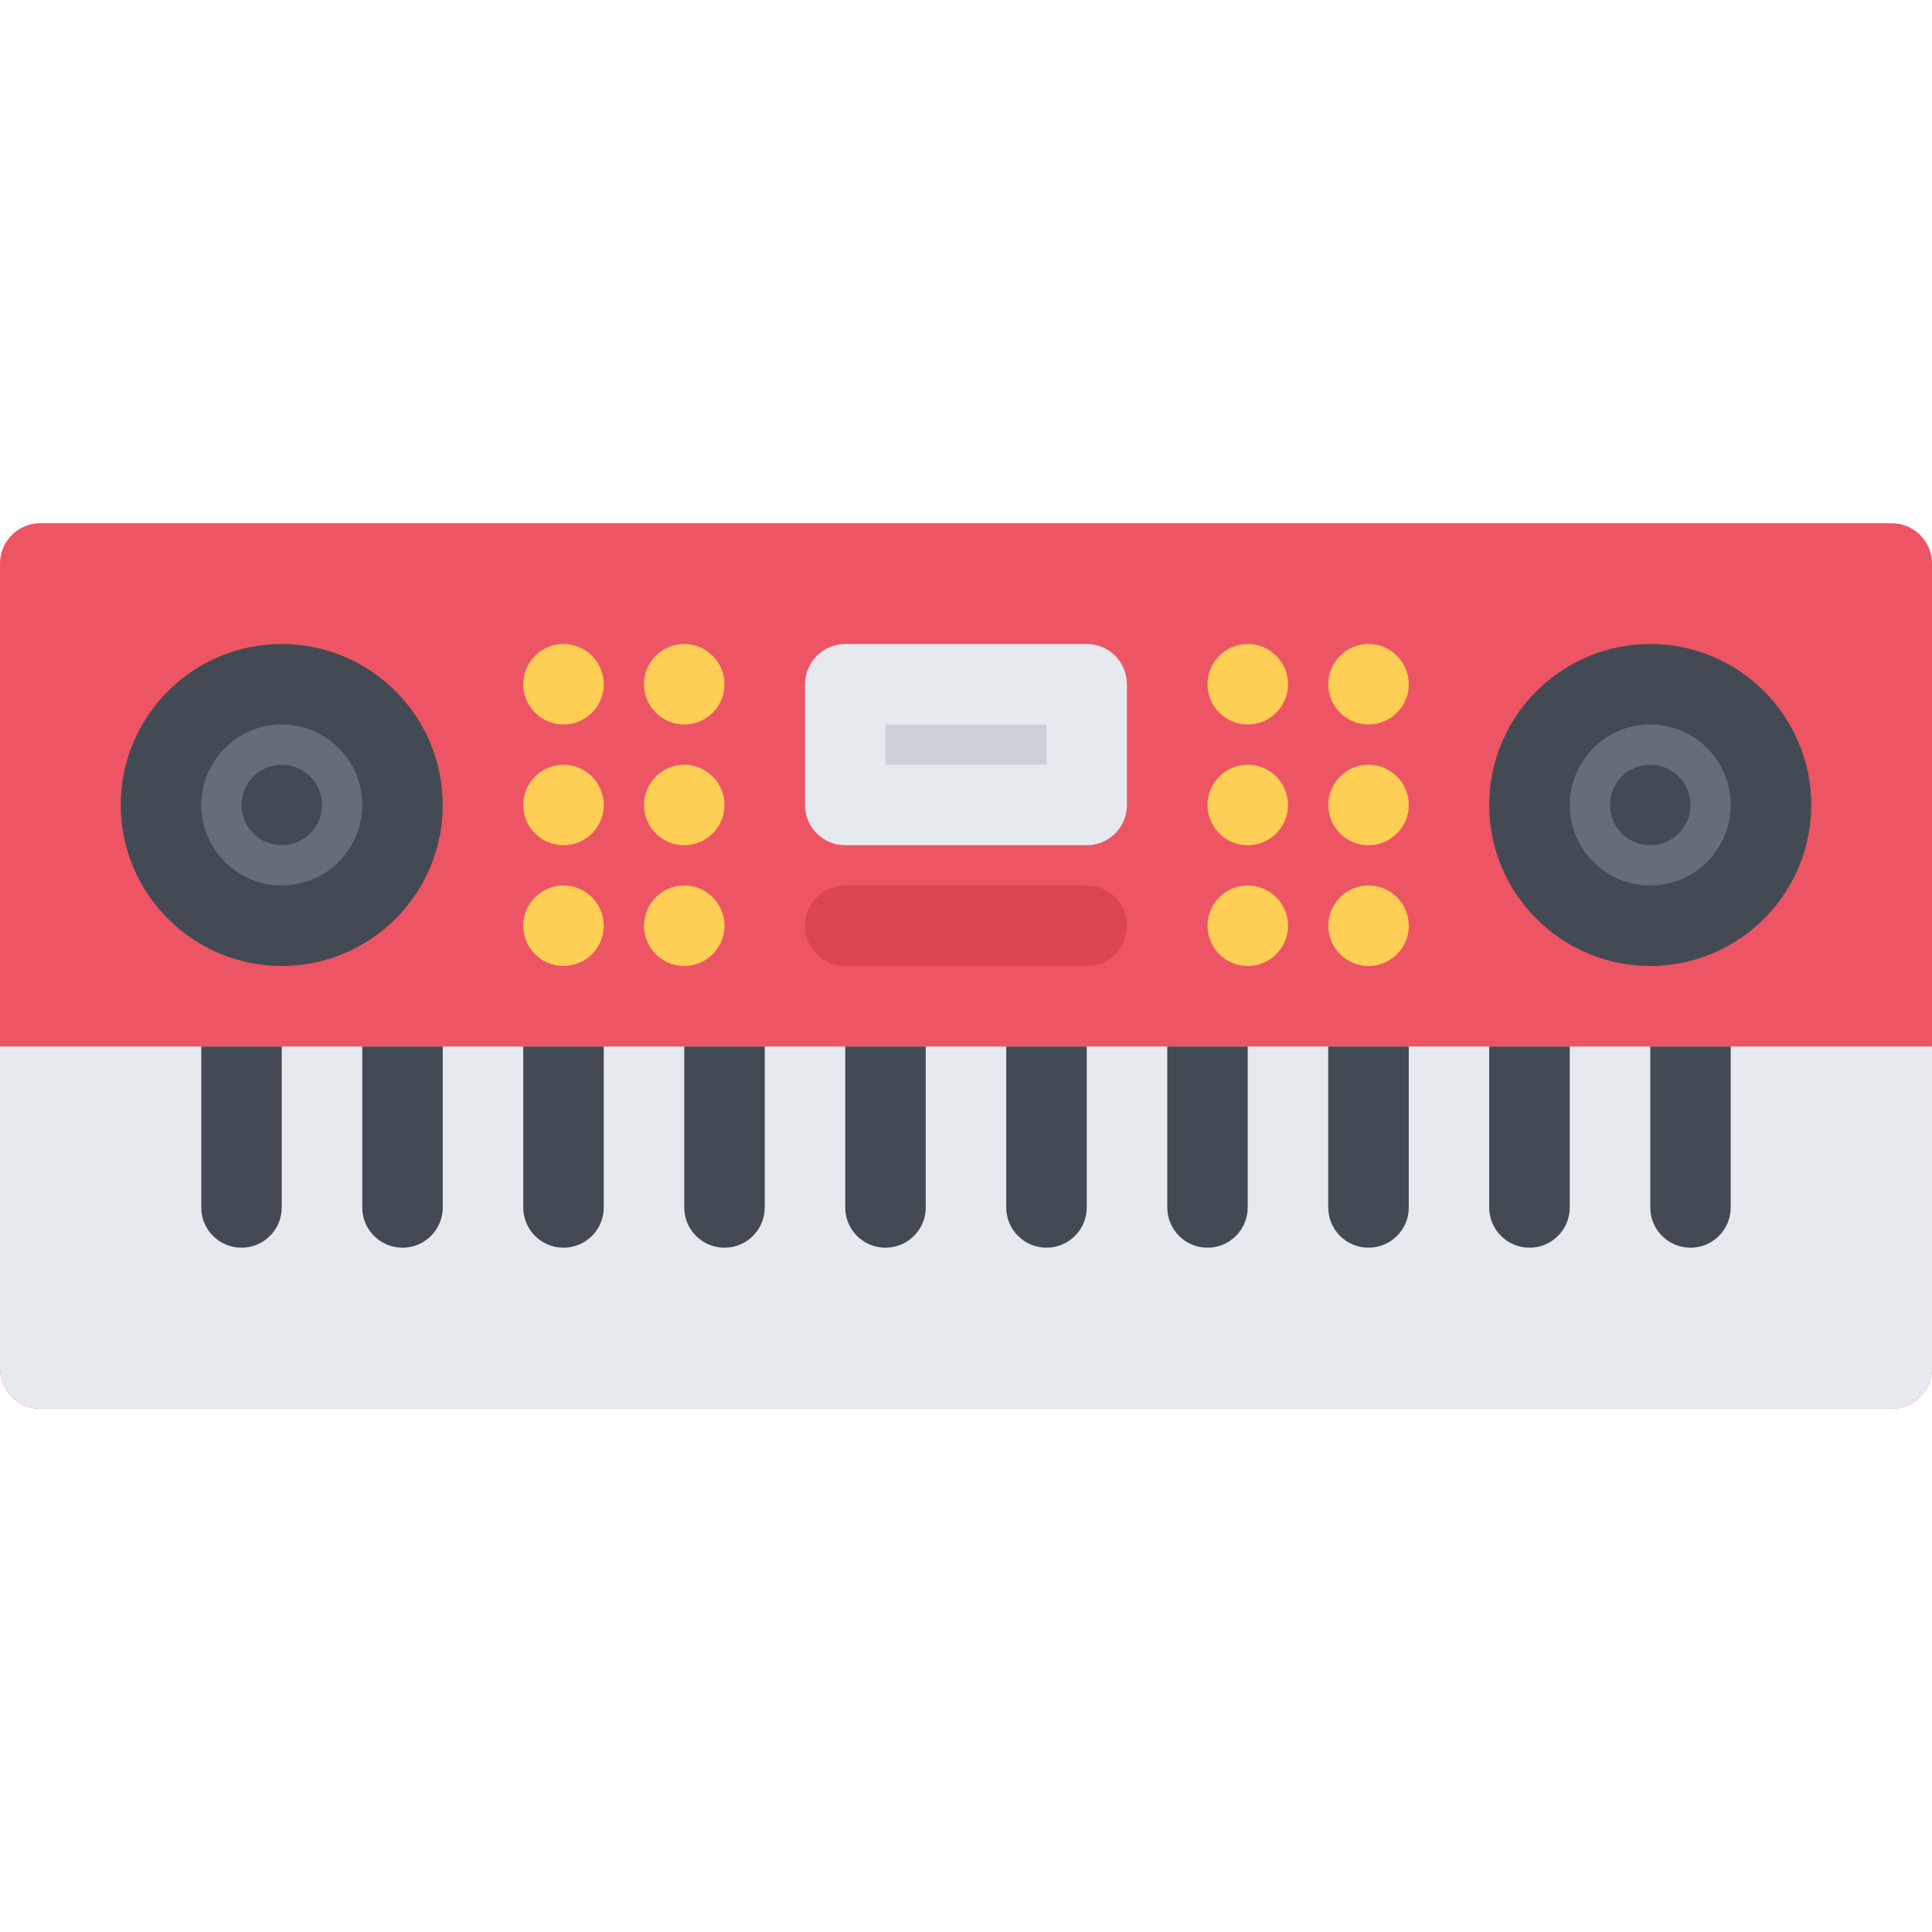
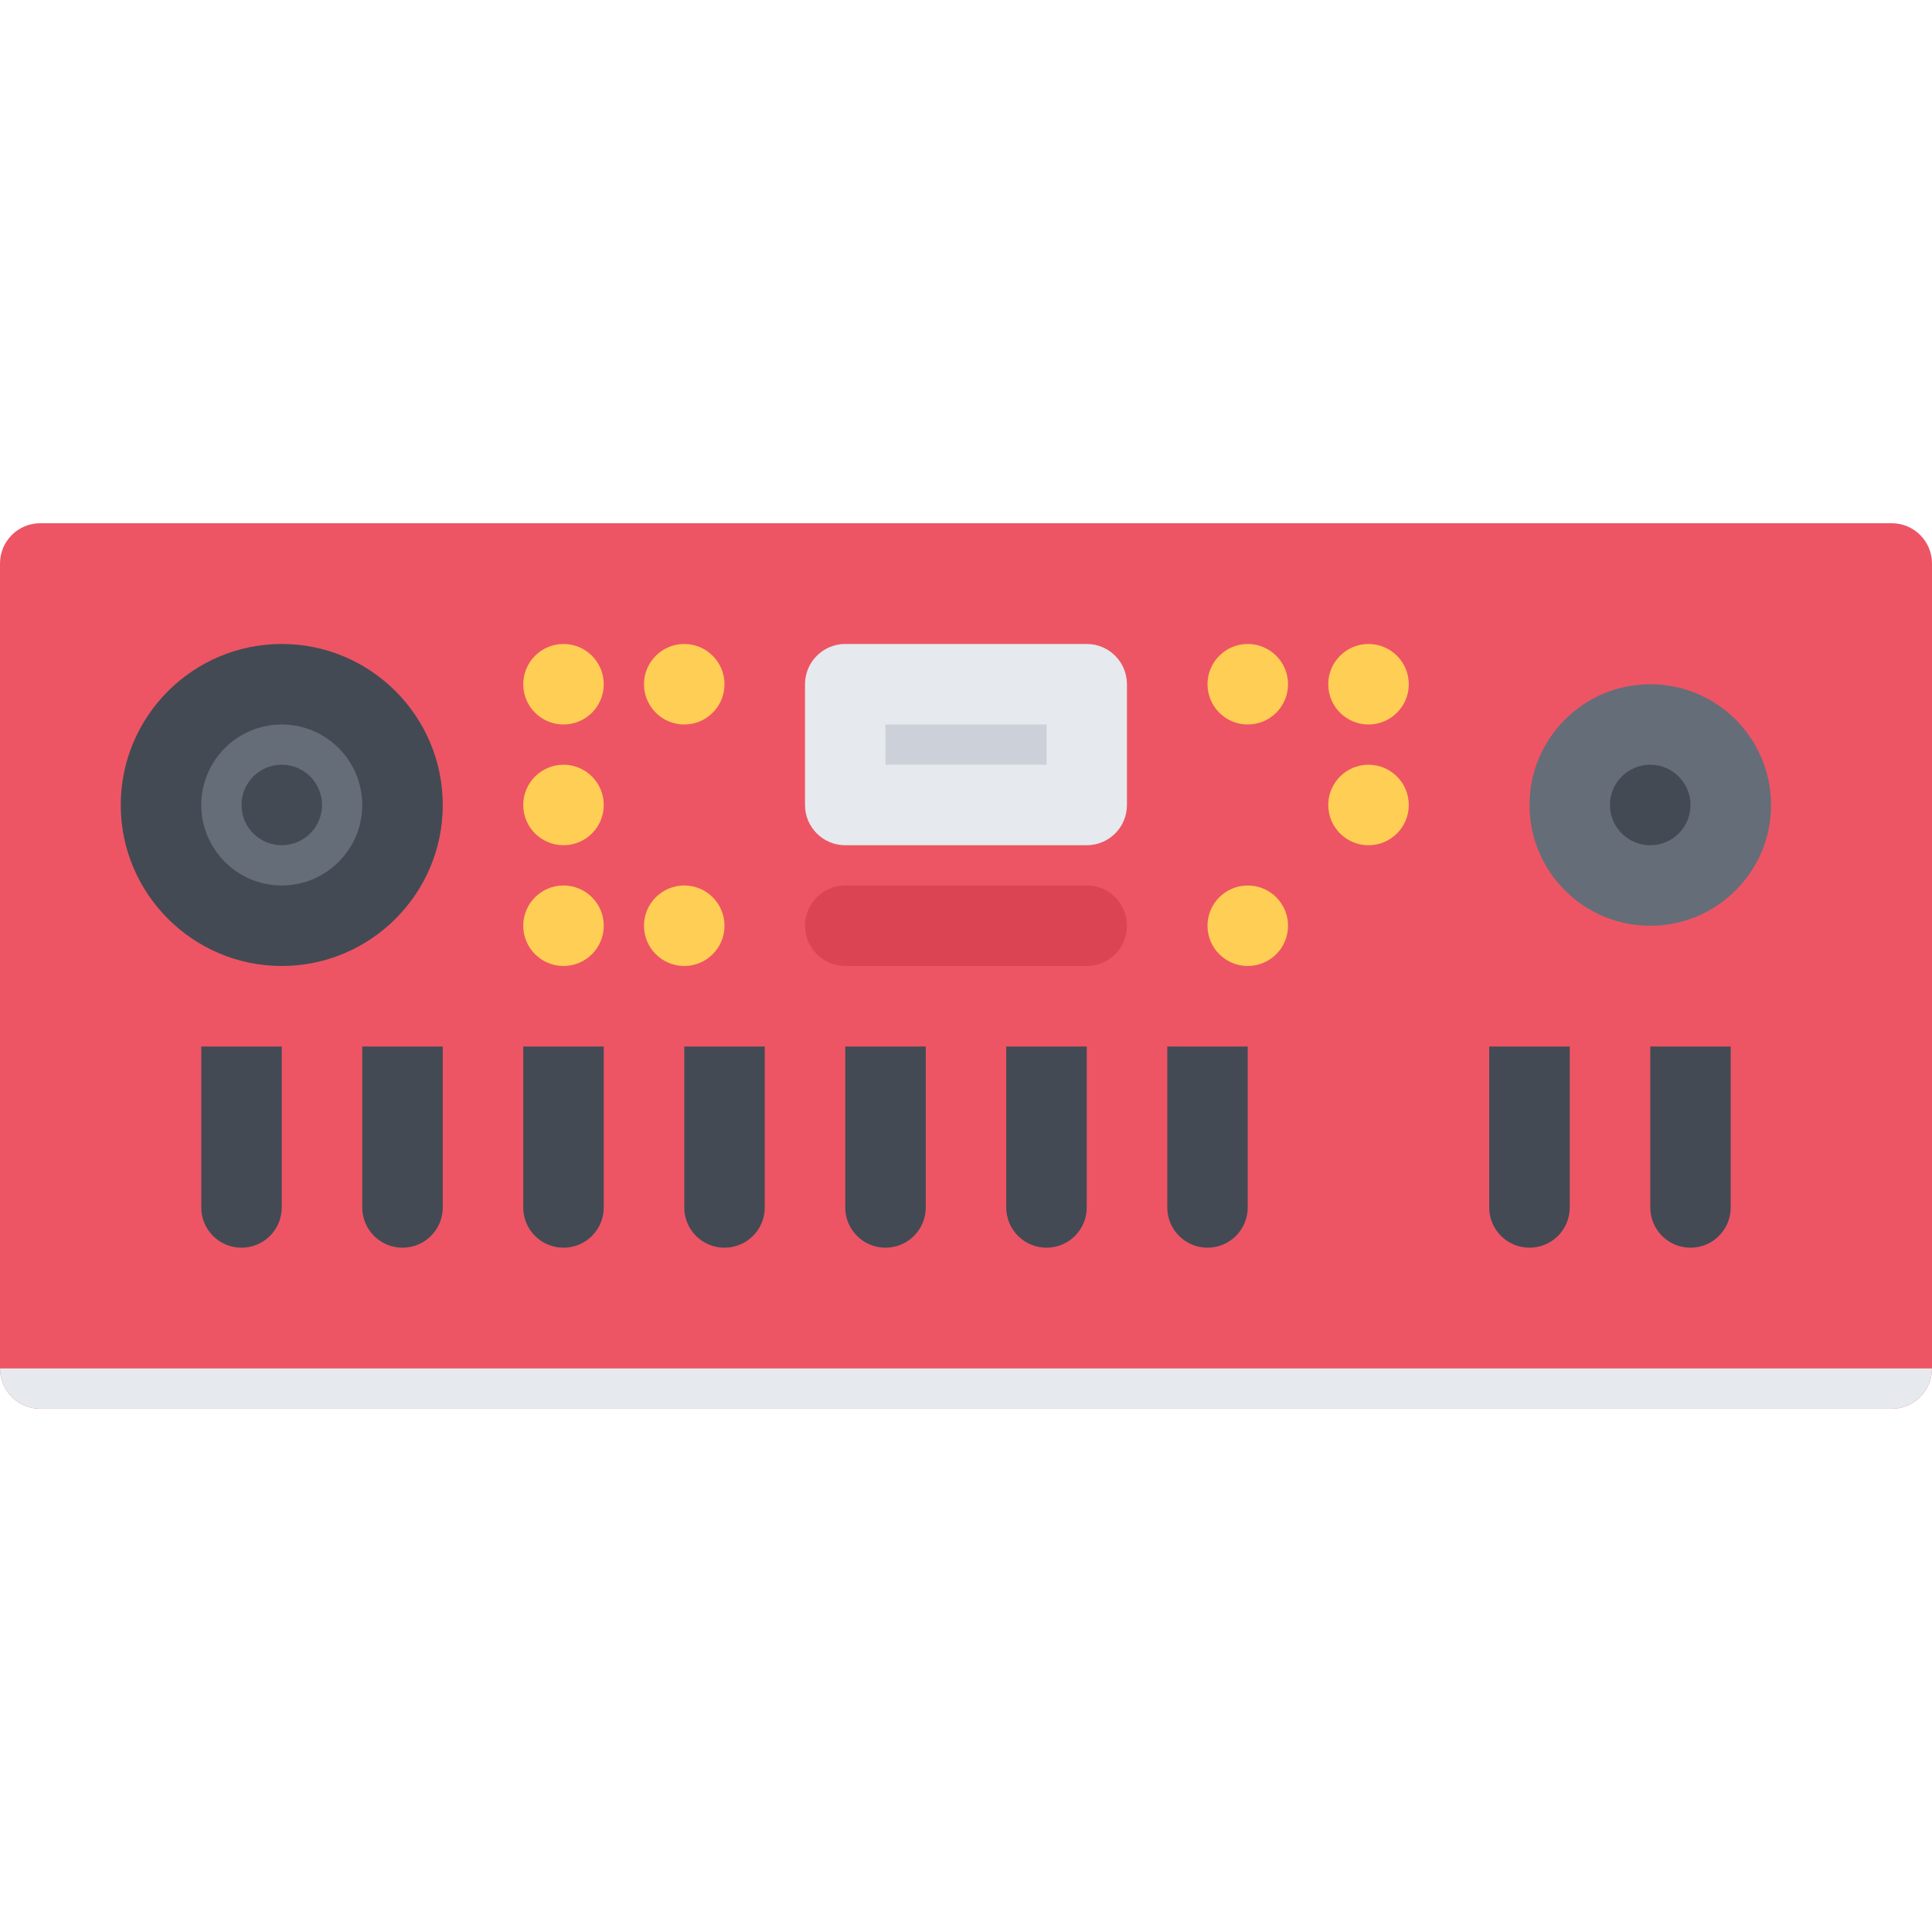
<svg xmlns="http://www.w3.org/2000/svg" version="1.1" id="Layer_1" x="0px" y="0px" viewBox="0 0 511.988 511.988" style="enable-background:new 0 0 511.988 511.988;" xml:space="preserve">
  <path style="fill:#ED5564;" d="M501.332,138.657H10.664C4.774,138.657,0,143.438,0,149.329v213.314  c0,5.906,4.773,10.688,10.664,10.688h490.668c5.875,0,10.656-4.781,10.656-10.688V149.329  C511.988,143.438,507.207,138.657,501.332,138.657z" />
-   <path style="fill:#E6E9ED;" d="M0,277.334v85.31c0,5.906,4.773,10.688,10.664,10.688h490.668c5.875,0,10.656-4.781,10.656-10.688  v-85.31H0z" />
+   <path style="fill:#E6E9ED;" d="M0,277.334v85.31c0,5.906,4.773,10.688,10.664,10.688h490.668c5.875,0,10.656-4.781,10.656-10.688  H0z" />
  <g>
    <path style="fill:#FFCE54;" d="M159.996,181.328c0,5.891-4.773,10.664-10.664,10.664c-5.89,0-10.671-4.773-10.671-10.664   s4.781-10.672,10.671-10.672C155.223,170.656,159.996,175.437,159.996,181.328z" />
    <path style="fill:#FFCE54;" d="M191.995,181.328c0,5.891-4.773,10.664-10.664,10.664s-10.672-4.773-10.672-10.664   s4.781-10.672,10.672-10.672S191.995,175.437,191.995,181.328z" />
    <path style="fill:#FFCE54;" d="M159.996,213.327c0,5.891-4.773,10.664-10.664,10.664c-5.89,0-10.671-4.773-10.671-10.664   s4.781-10.672,10.671-10.672C155.223,202.655,159.996,207.436,159.996,213.327z" />
-     <path style="fill:#FFCE54;" d="M191.995,213.327c0,5.891-4.773,10.664-10.664,10.664s-10.672-4.773-10.672-10.664   s4.781-10.672,10.672-10.672S191.995,207.436,191.995,213.327z" />
    <path style="fill:#FFCE54;" d="M159.996,245.326c0,5.891-4.773,10.664-10.664,10.664c-5.89,0-10.671-4.773-10.671-10.664   s4.781-10.671,10.671-10.671C155.223,234.655,159.996,239.435,159.996,245.326z" />
    <path style="fill:#FFCE54;" d="M191.995,245.326c0,5.891-4.773,10.664-10.664,10.664s-10.672-4.773-10.672-10.664   s4.781-10.671,10.672-10.671S191.995,239.435,191.995,245.326z" />
    <path style="fill:#FFCE54;" d="M341.336,181.328c0,5.891-4.781,10.664-10.688,10.664c-5.875,0-10.656-4.773-10.656-10.664   s4.781-10.672,10.656-10.672C336.555,170.656,341.336,175.437,341.336,181.328z" />
    <path style="fill:#FFCE54;" d="M373.334,181.328c0,5.891-4.781,10.664-10.686,10.664c-5.875,0-10.656-4.773-10.656-10.664   s4.781-10.672,10.656-10.672C368.553,170.656,373.334,175.437,373.334,181.328z" />
-     <path style="fill:#FFCE54;" d="M341.336,213.327c0,5.891-4.781,10.664-10.688,10.664c-5.875,0-10.656-4.773-10.656-10.664   s4.781-10.672,10.656-10.672C336.555,202.655,341.336,207.436,341.336,213.327z" />
  </g>
  <rect x="223.994" y="184.434" style="fill:#CCD1D9;" width="55.36" height="23.11" />
  <g>
    <path style="fill:#FFCE54;" d="M373.334,213.327c0,5.891-4.781,10.664-10.686,10.664c-5.875,0-10.656-4.773-10.656-10.664   s4.781-10.672,10.656-10.672C368.553,202.655,373.334,207.436,373.334,213.327z" />
    <path style="fill:#FFCE54;" d="M341.336,245.326c0,5.891-4.781,10.664-10.688,10.664c-5.875,0-10.656-4.773-10.656-10.664   s4.781-10.671,10.656-10.671C336.555,234.655,341.336,239.435,341.336,245.326z" />
  </g>
  <path style="fill:#656D78;" d="M106.662,213.327c0,17.671-14.328,31.999-32,31.999s-31.999-14.328-31.999-31.999  c0-17.679,14.328-31.999,31.999-31.999S106.662,195.648,106.662,213.327z" />
  <g>
    <path style="fill:#434A54;" d="M74.662,255.99c-23.523,0-42.663-19.14-42.663-42.663c0-23.531,19.14-42.671,42.663-42.671   c23.531,0,42.671,19.14,42.671,42.671C117.333,236.85,98.193,255.99,74.662,255.99z M74.662,191.992   c-11.757,0-21.328,9.57-21.328,21.335c0,11.758,9.57,21.328,21.328,21.328c11.766,0,21.335-9.57,21.335-21.328   C95.998,201.561,86.428,191.992,74.662,191.992z" />
    <path style="fill:#434A54;" d="M85.334,213.327c0,5.891-4.781,10.664-10.672,10.664c-5.89,0-10.664-4.773-10.664-10.664   s4.773-10.672,10.664-10.672S85.334,207.436,85.334,213.327z" />
  </g>
-   <path style="fill:#FFCE54;" d="M373.334,245.326c0,5.891-4.781,10.664-10.686,10.664c-5.875,0-10.656-4.773-10.656-10.664  s4.781-10.671,10.656-10.671C368.553,234.655,373.334,239.435,373.334,245.326z" />
  <path style="fill:#656D78;" d="M469.332,213.327c0,17.671-14.344,31.999-31.998,31.999c-17.688,0-32-14.328-32-31.999  c0-17.679,14.312-31.999,32-31.999C454.988,181.328,469.332,195.648,469.332,213.327z" />
  <g>
-     <path style="fill:#434A54;" d="M437.334,255.99c-23.531,0-42.688-19.14-42.688-42.663c0-23.531,19.156-42.671,42.688-42.671   c23.514,0,42.654,19.14,42.654,42.671C479.988,236.85,460.848,255.99,437.334,255.99z M437.334,191.992   c-11.781,0-21.344,9.57-21.344,21.335c0,11.758,9.562,21.328,21.344,21.328c11.748,0,21.311-9.57,21.311-21.328   C458.644,201.561,449.082,191.992,437.334,191.992z" />
    <path style="fill:#434A54;" d="M447.988,213.327c0,5.891-4.781,10.664-10.654,10.664c-5.906,0-10.688-4.773-10.688-10.664   s4.781-10.672,10.688-10.672C443.207,202.655,447.988,207.436,447.988,213.327z" />
  </g>
  <path style="fill:#E6E9ED;" d="M287.992,223.991h-63.997c-5.891,0-10.664-4.773-10.664-10.664v-31.999  c0-5.891,4.773-10.672,10.664-10.672h63.997c5.891,0,10.656,4.781,10.656,10.672v31.999  C298.648,219.218,293.883,223.991,287.992,223.991z M234.659,202.655h42.679v-10.664h-42.679V202.655z" />
  <path style="fill:#DA4453;" d="M287.992,255.99h-63.997c-5.891,0-10.664-4.773-10.664-10.664s4.773-10.671,10.664-10.671h63.997  c5.891,0,10.656,4.781,10.656,10.671S293.883,255.99,287.992,255.99z" />
  <g>
    <path style="fill:#434A54;" d="M437.334,277.334v42.654c0,5.891,4.766,10.656,10.654,10.656c5.891,0,10.656-4.766,10.656-10.656   v-42.654l0,0H437.334L437.334,277.334z" />
    <path style="fill:#434A54;" d="M394.646,277.334v42.654c0,5.891,4.781,10.656,10.688,10.656c5.875,0,10.656-4.766,10.656-10.656   v-42.654l0,0H394.646L394.646,277.334z" />
-     <path style="fill:#434A54;" d="M351.992,277.334v42.654c0,5.891,4.781,10.656,10.656,10.656c5.904,0,10.686-4.766,10.686-10.656   v-42.654l0,0H351.992L351.992,277.334z" />
    <path style="fill:#434A54;" d="M309.336,277.334v42.654c0,5.891,4.766,10.656,10.656,10.656s10.656-4.766,10.656-10.656v-42.654   l0,0H309.336L309.336,277.334z" />
    <path style="fill:#434A54;" d="M266.658,277.334v42.654c0,5.891,4.781,10.656,10.68,10.656c5.875,0,10.654-4.766,10.654-10.656   v-42.654l0,0H266.658L266.658,277.334z" />
    <path style="fill:#434A54;" d="M223.995,277.334v42.654c0,5.891,4.773,10.656,10.664,10.656s10.672-4.766,10.672-10.656v-42.654   l0,0H223.995L223.995,277.334z" />
    <path style="fill:#434A54;" d="M181.332,277.334v42.654c0,5.891,4.773,10.656,10.664,10.656s10.664-4.766,10.664-10.656v-42.654   l0,0H181.332L181.332,277.334z" />
    <path style="fill:#434A54;" d="M138.661,277.334v42.654c0,5.891,4.781,10.656,10.671,10.656c5.891,0,10.664-4.766,10.664-10.656   v-42.654l0,0H138.661L138.661,277.334z" />
    <path style="fill:#434A54;" d="M95.998,277.334v42.654c0,5.891,4.773,10.656,10.664,10.656c5.89,0,10.671-4.766,10.671-10.656   v-42.654l0,0H95.998L95.998,277.334z" />
    <path style="fill:#434A54;" d="M53.335,277.334v42.654c0,5.891,4.773,10.656,10.664,10.656c5.89,0,10.664-4.766,10.664-10.656   v-42.654l0,0H53.335L53.335,277.334z" />
  </g>
  <g>
</g>
  <g>
</g>
  <g>
</g>
  <g>
</g>
  <g>
</g>
  <g>
</g>
  <g>
</g>
  <g>
</g>
  <g>
</g>
  <g>
</g>
  <g>
</g>
  <g>
</g>
  <g>
</g>
  <g>
</g>
  <g>
</g>
</svg>